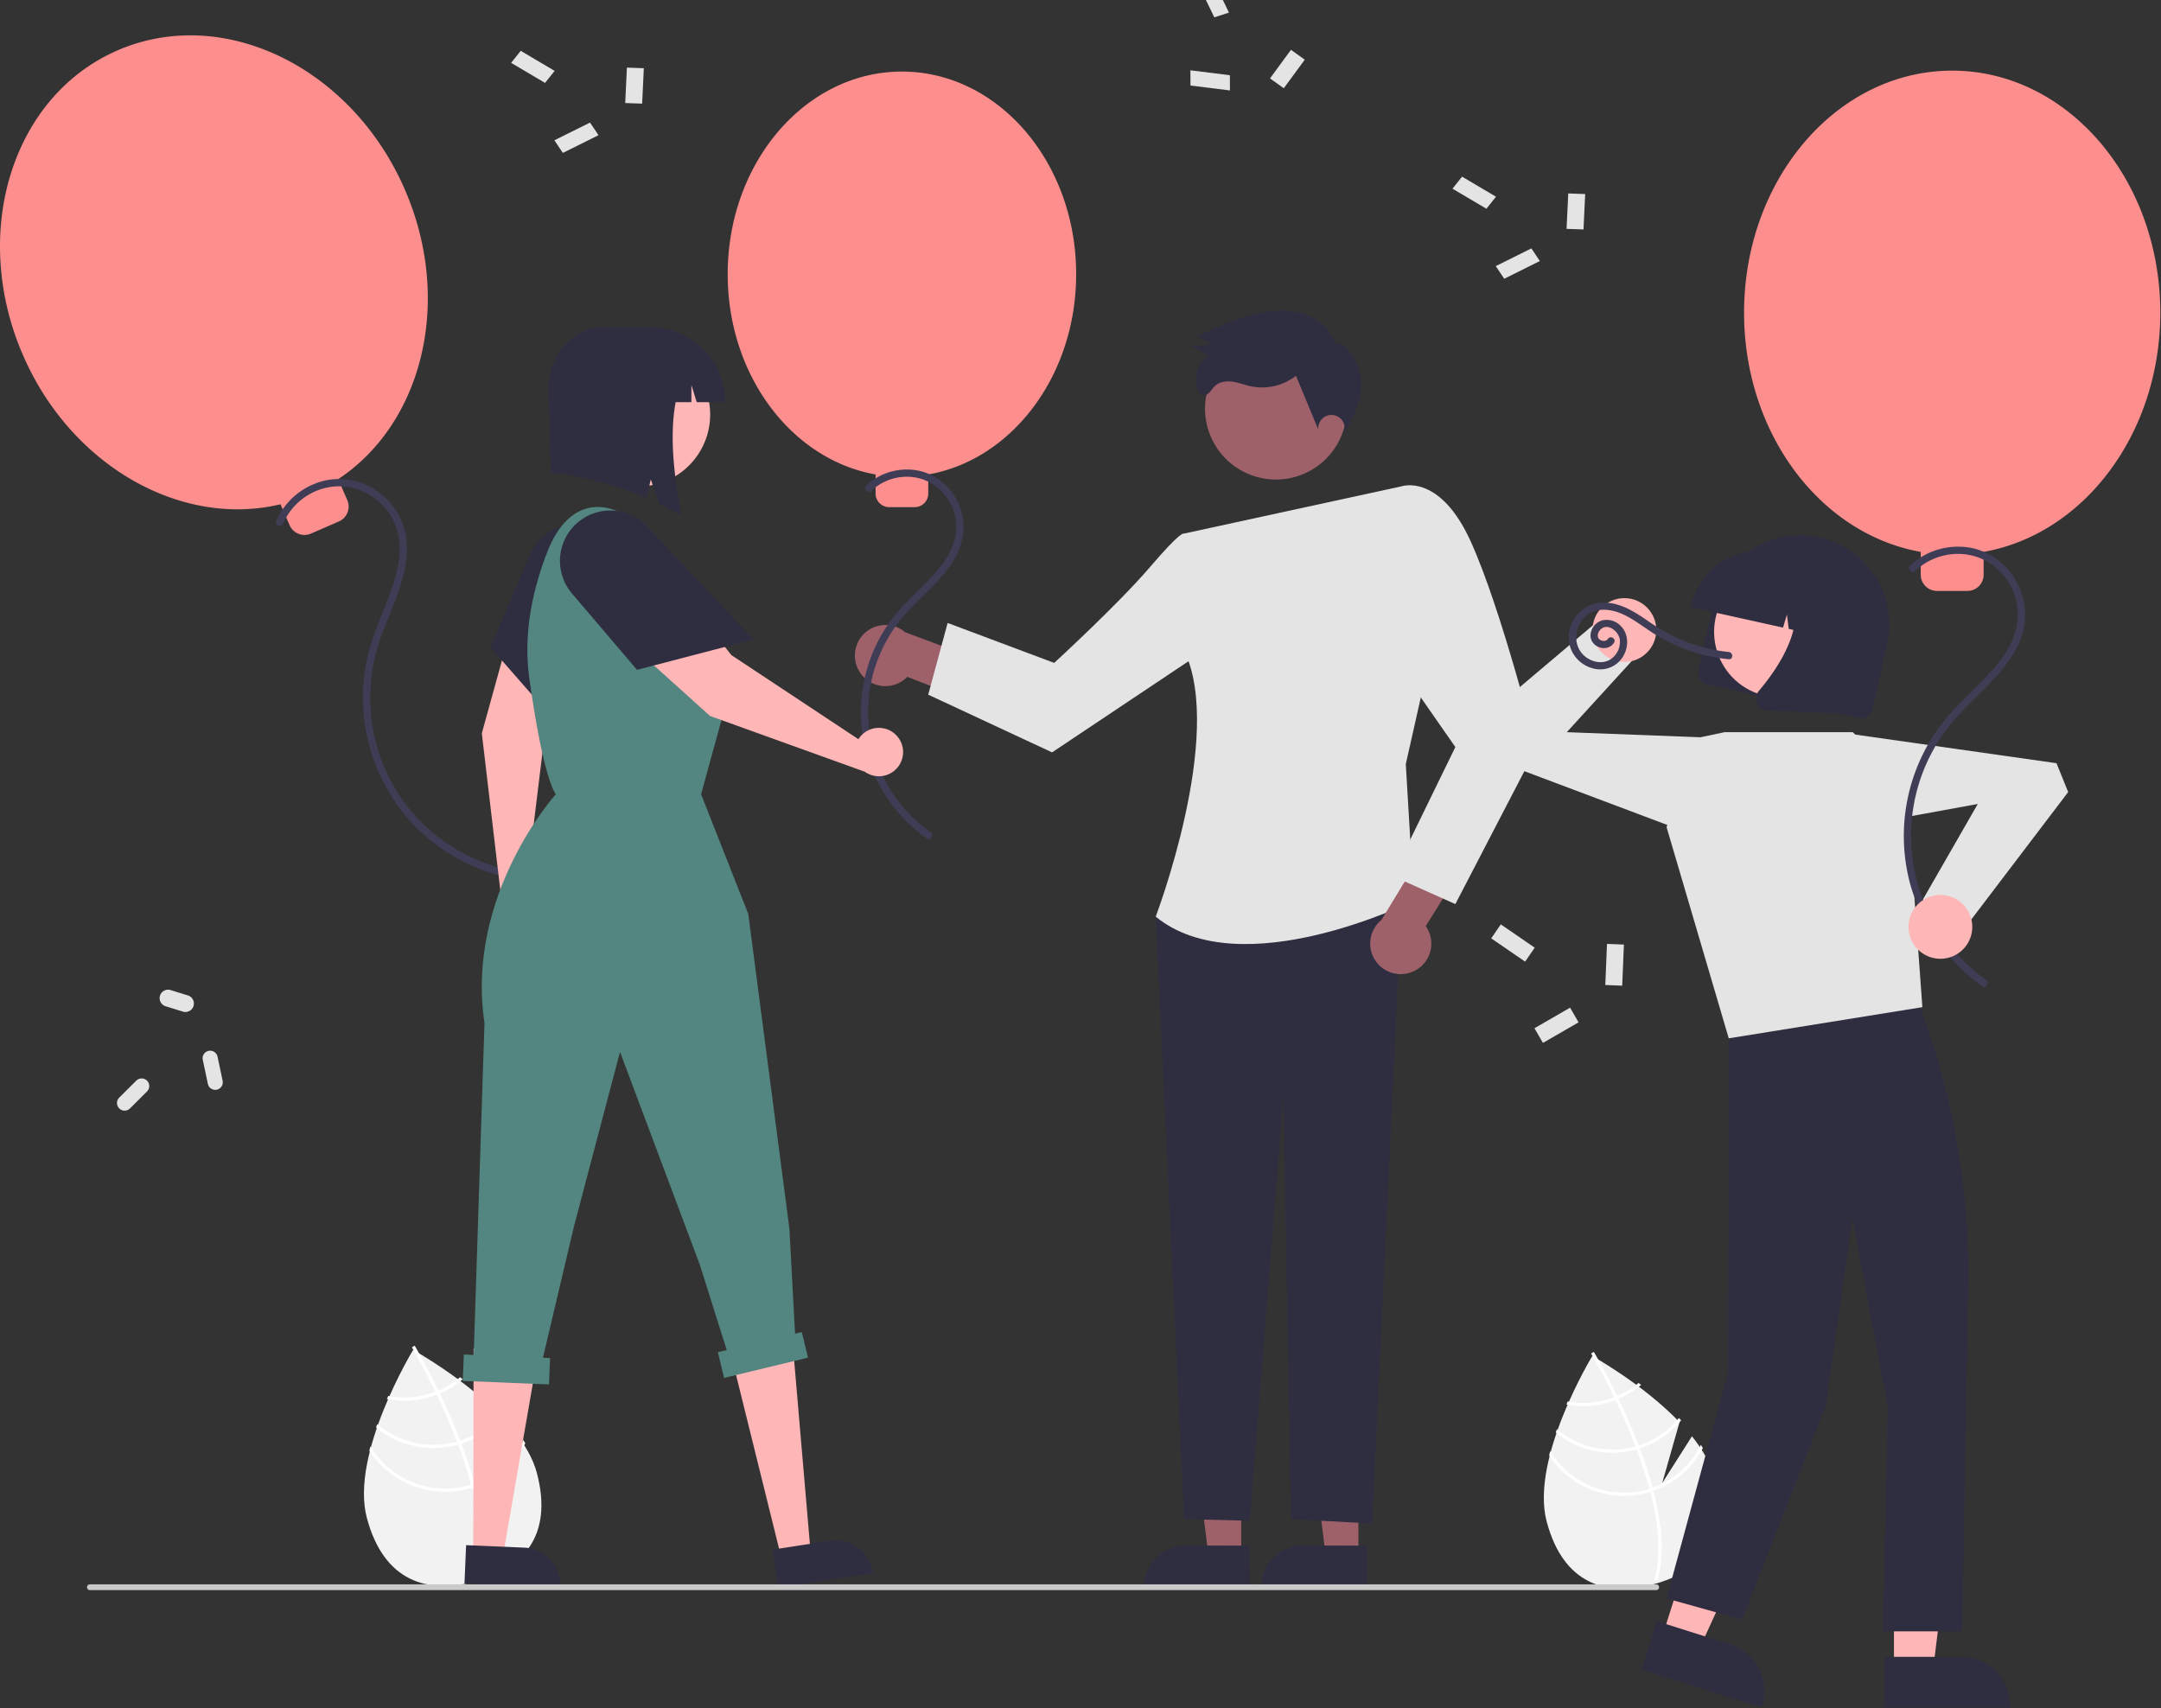
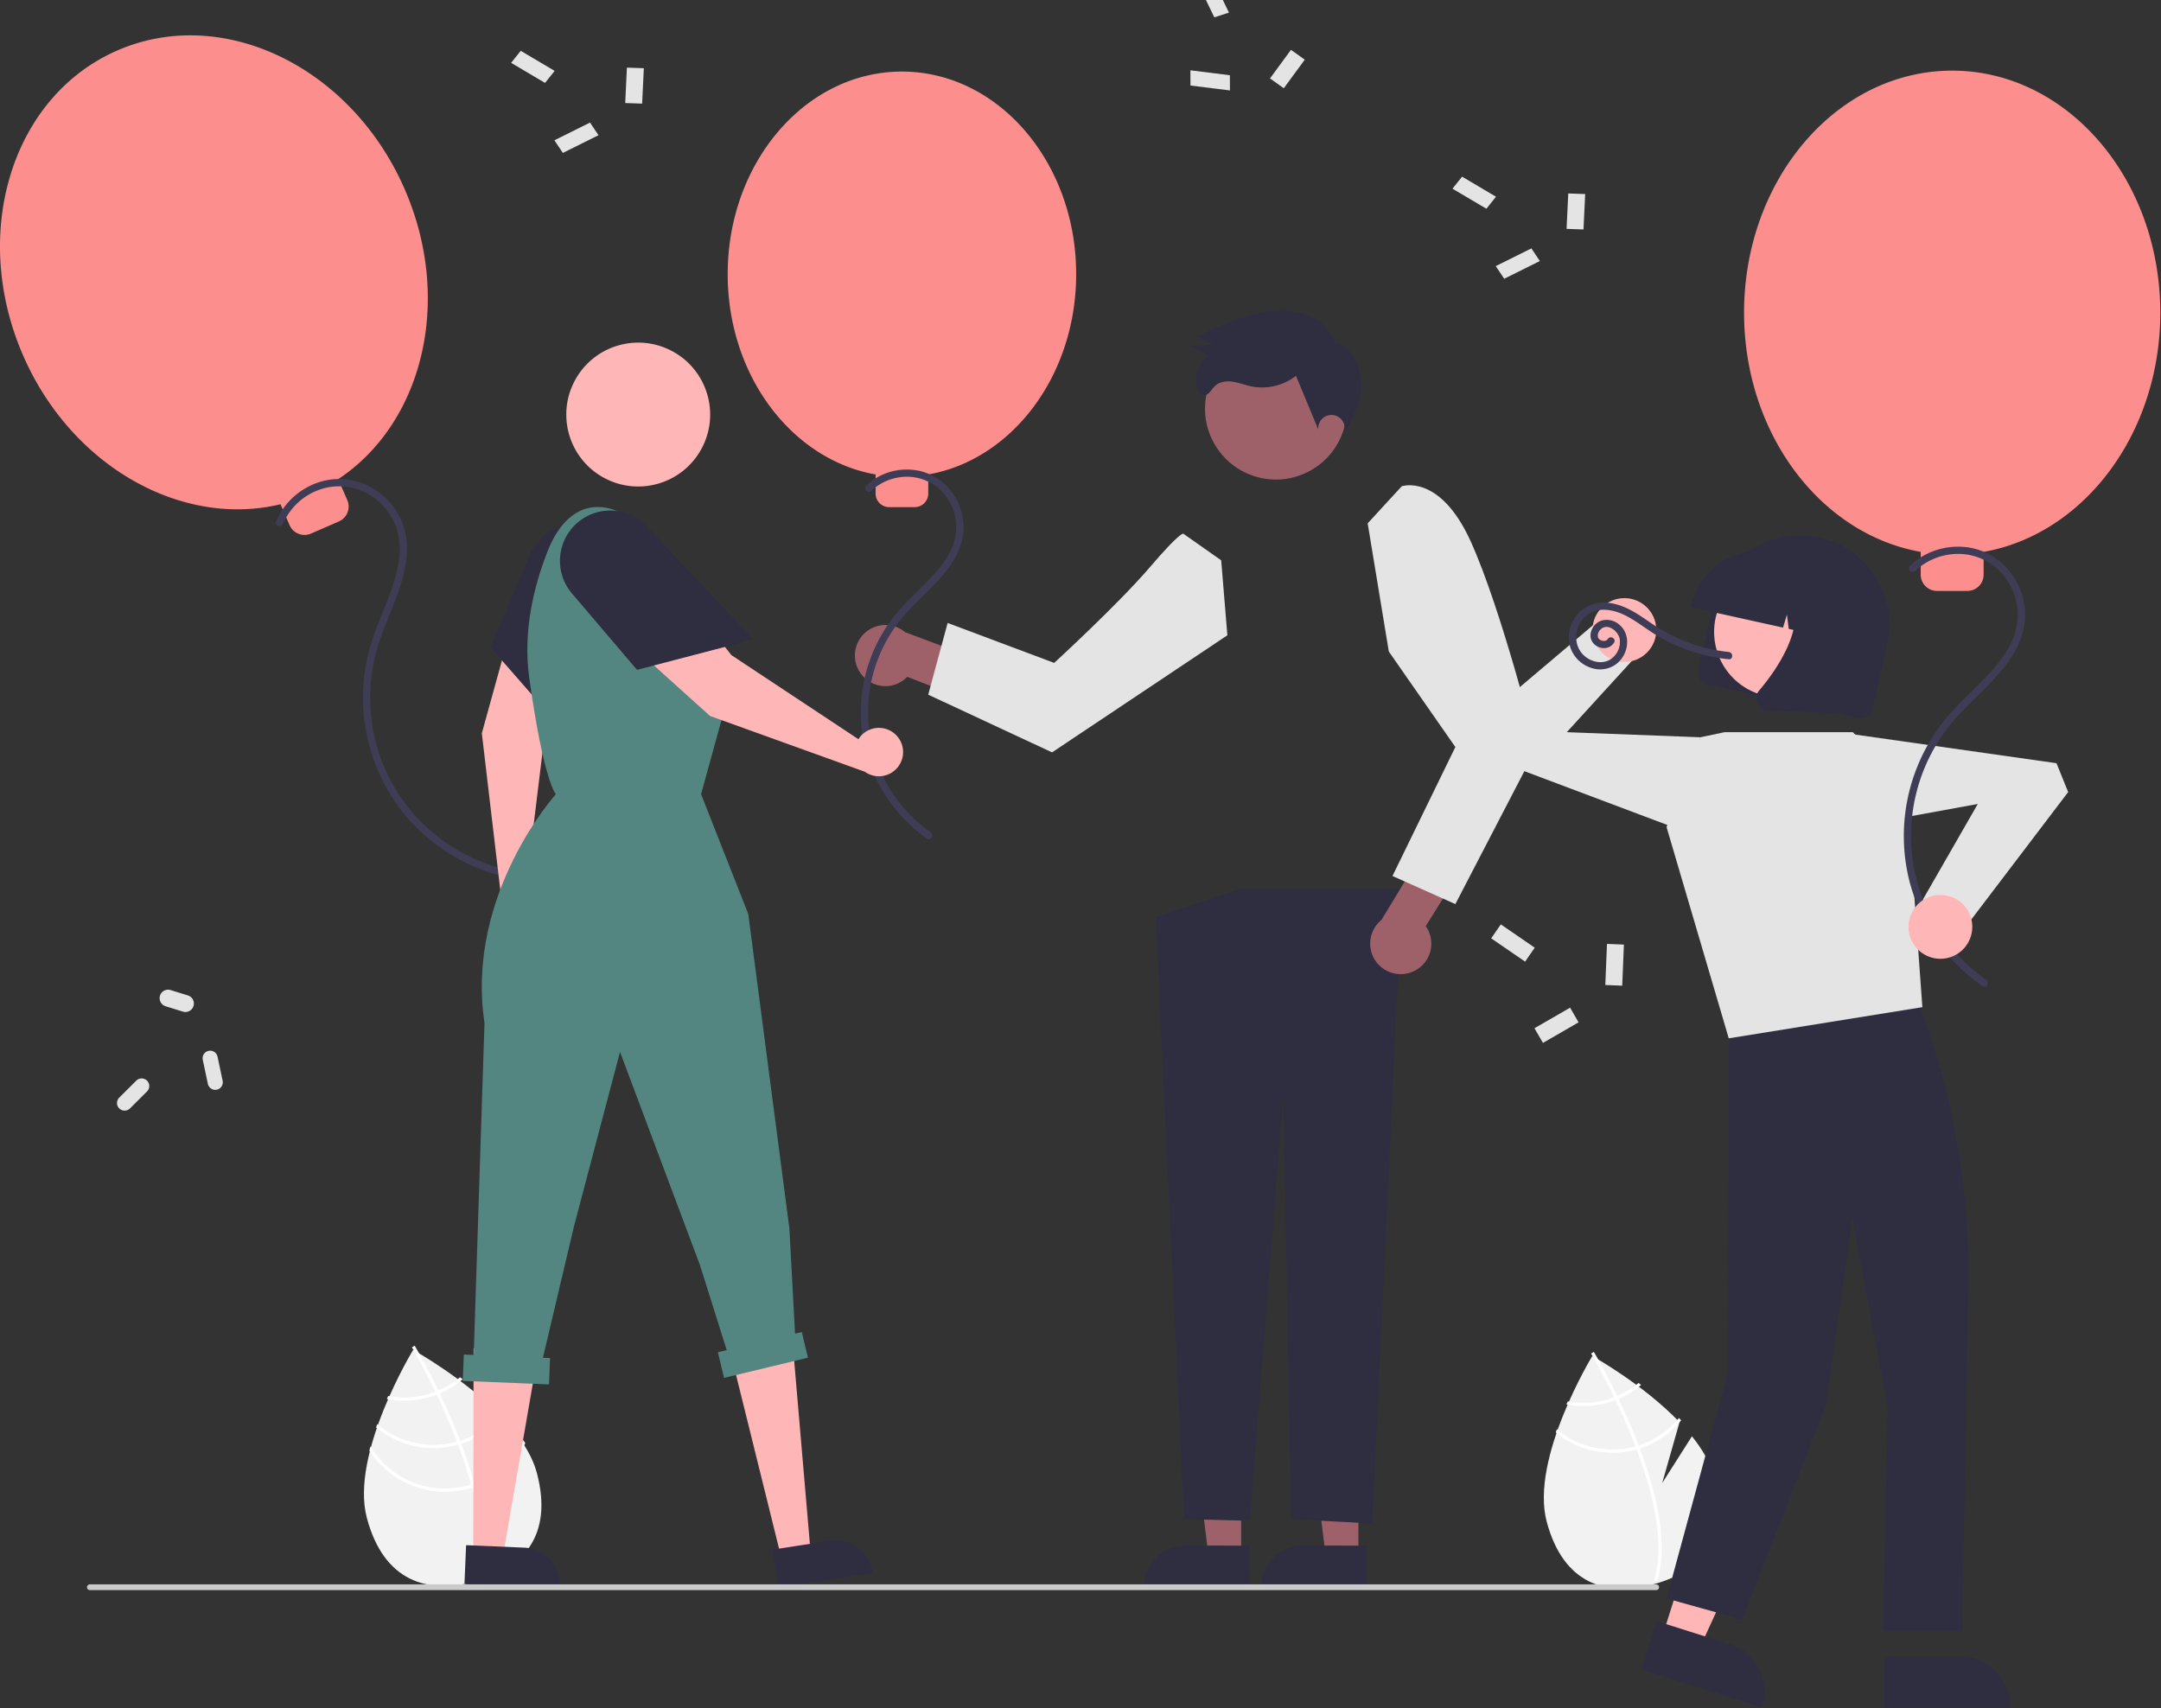
<svg xmlns="http://www.w3.org/2000/svg" width="893" height="706" fill="none">
  <rect width="100%" height="100%" fill="#333333" stroke="none" />
  <g clip-path="url(#a)">
    <path fill="#9E616A" d="m561.335 643.116-13.495-.001-6.42-52.053 19.918.002-.003 52.052z" />
    <path fill="#2F2E41" d="m564.777 656.196-43.513-.001v-.551a16.937 16.937 0 0 1 16.936-16.936h.001l26.577.001-.001 17.487z" />
    <path fill="#9E616A" d="m512.903 643.116-13.495-.001-6.42-52.053 19.917.002-.002 52.052z" />
    <path fill="#2F2E41" d="m516.344 656.196-43.513-.001v-.551a16.937 16.937 0 0 1 16.936-16.936h.002l26.576.001-.001 17.487z" />
    <path fill="#9E616A" d="M355.732 278.378a12.555 12.555 0 0 0 9.288 5.138 12.545 12.545 0 0 0 9.903-3.823l26.702 10.427 10.295-14.681-37.916-14.196a12.612 12.612 0 0 0-18.272 17.135z" />
    <path fill="#2F2E41" d="m512.732 367.331-35.157 11.468 11.744 248.984 27.134.671 13.886-175.587 3.153 174.894 33.55 1.849 12.368-262.279h-66.678z" />
-     <path fill="#E4E4E4" d="m489.011 220.559 90.233-19.606 10.034 77.696-8.355 37.124 3.346 56.417s-71.348 35.512-106.694 6.609c0 0 28.409-74.619 11.942-109.55l-.506-48.69z" />
    <path fill="#E4E4E4" d="m504.638 231.548-15.628-10.989s-.923-1.279-13.945 13.945c-13.023 15.224-39.441 39.441-39.441 39.441l-44.029-16.511-8.022 29.637 51.172 23.847 72.446-48.384-2.553-30.986z" />
    <path fill="#9E616A" d="M584.286 401.315a12.555 12.555 0 0 0 6.778-8.169 12.545 12.545 0 0 0-1.911-10.441l15.219-24.292-12.506-12.85-21.011 34.608a12.61 12.61 0 0 0 4.502 21.901c2.969.849 6.146.579 8.929-.757z" />
    <path fill="#E4E4E4" d="m565.17 216.258 14.074-15.305s15.681-5.461 28.493 22.757c12.812 28.219 27.122 85.458 27.122 85.458l-33.457 64.445-25.983-11.609 25.983-53.291-27.496-39.465-8.736-52.99z" />
    <path fill="#9E616A" d="M541.305 194.58c14.194-7.759 19.411-25.555 11.651-39.749-7.759-14.194-25.555-19.411-39.749-11.652-14.194 7.759-19.411 25.556-11.652 39.75 7.759 14.194 25.556 19.411 39.75 11.651z" />
    <path fill="#2F2E41" d="M551.955 142.688c-1.386-5.816-6.235-10.407-11.813-12.56-5.578-2.152-11.789-2.132-17.684-1.13-9.784 1.662-18.92 5.882-27.923 10.059l6.939 3.319-9.575.55 7.399 3.826a12.982 12.982 0 0 0-4.806 13.158c.38 1.586 1.398 3.333 3.028 3.388 1.97.066 2.999-2.23 4.378-3.639 1.835-1.873 4.733-2.289 7.332-1.936 2.599.353 5.064 1.353 7.628 1.906a22.844 22.844 0 0 0 18.683-4.329l9.226 22.217a5.458 5.458 0 0 1 1.697-4.55 5.472 5.472 0 0 1 4.649-1.404 5.46 5.46 0 0 1 3.931 2.851 5.466 5.466 0 0 1 .11 4.855c3.995-6.025 7.208-12.869 7.318-20.097.11-7.227-3.475-14.841-10.036-17.874" />
    <path fill="#F2F2F2" d="m212.51 591.492-12.476 19.616 7.267-25.536c-15.344-16.01-36.586-27.722-36.586-27.722s-26.156 42.987-19.116 69.43c7.04 26.443 25.218 31.491 44.61 26.328 19.391-5.162 32.653-18.58 25.613-45.023-1.567-5.886-4.971-11.664-9.312-17.093z" />
    <path fill="#fff" d="m196.003 613.063.347 1.304c3.956 15.171 4.548 27.672 1.75 37.331-.038.141-.085.278-.123.42l-.653-.193-.625-.193c3.17-10.469 1.755-23.698-1.692-36.932a45.569 45.569 0 0 0-.337-1.292c-1.509-5.589-3.357-11.157-5.369-16.509-.153-.415-.313-.836-.473-1.256-2.692-7.05-5.634-13.688-8.36-19.409-.19-.406-.388-.809-.583-1.206-4.653-9.665-8.598-16.513-9.484-18.025-.105-.187-.166-.288-.18-.312l.567-.337.005-.008.573-.34c.013.025.221.363.583.999 1.371 2.371 5.012 8.83 9.209 17.511.187.392.385.796.576 1.201a273.359 273.359 0 0 1 6.802 15.402 185.127 185.127 0 0 1 1.617 4.13c.167.418.327.839.479 1.254 2.176 5.785 3.966 11.272 5.371 16.46z" />
    <path fill="#fff" d="M181.158 574.616c-.417.173-.84.348-1.273.512a36.955 36.955 0 0 1-3.59 1.156 35.834 35.834 0 0 1-15.87.604l-.544 1.251a37.152 37.152 0 0 0 16.758-.565 38.055 38.055 0 0 0 3.829-1.24c.427-.162.85-.337 1.266-.517a36.862 36.862 0 0 0 9.462-5.856c-.372-.281-.736-.558-1.092-.829a35.694 35.694 0 0 1-8.946 5.484zm8.995 20.732c-.438.145-.88.276-1.325.395-.134.042-.276.08-.411.116a36.032 36.032 0 0 1-32.546-7.318c-.156.449-.313.899-.462 1.353a37.372 37.372 0 0 0 33.351 7.256c.181-.049.362-.097.541-.151.45-.127.891-.258 1.331-.396a37.162 37.162 0 0 0 17.346-11.804 105.85 105.85 0 0 0-.93-.976 35.775 35.775 0 0 1-16.895 11.525z" />
    <path fill="#fff" d="M196.003 613.064a38.322 38.322 0 0 1-2.776.863 36.126 36.126 0 0 1-22.772-1.42 36.128 36.128 0 0 1-17.377-14.785c-.151.6-.304 1.194-.443 1.79a37.443 37.443 0 0 0 40.935 15.705c.484-.128.966-.264 1.437-.417.455-.134.9-.281 1.343-.433a37.339 37.339 0 0 0 20.716-17.96c-.263-.441-.543-.871-.825-1.307a36.01 36.01 0 0 1-20.238 17.964z" />
    <path fill="#F2F2F2" d="m699.174 593.538-12.295 19.33 7.162-25.164c-15.121-15.778-36.055-27.32-36.055-27.32s-25.775 42.363-18.838 68.421c6.938 26.059 24.852 31.034 43.962 25.946 19.109-5.087 32.178-18.31 25.241-44.369-1.544-5.8-4.899-11.494-9.177-16.844z" />
    <path fill="#fff" d="m682.906 614.795.342 1.285c3.899 14.951 4.482 27.27 1.725 36.789-.038.139-.083.274-.121.413l-.643-.19-.616-.19c3.123-10.317 1.729-23.354-1.668-36.395a41.995 41.995 0 0 0-.332-1.274c-1.487-5.508-3.308-10.995-5.291-16.268-.15-.41-.308-.824-.466-1.238-2.653-6.948-5.552-13.489-8.238-19.128a81.948 81.948 0 0 0-.575-1.188c-4.586-9.525-8.473-16.273-9.346-17.763-.104-.184-.164-.283-.177-.307l.558-.333.005-.008.565-.334c.013.024.217.357.575.984 1.351 2.337 4.938 8.702 9.075 17.257.184.386.379.784.567 1.183 2.184 4.574 4.5 9.718 6.703 15.178a186.654 186.654 0 0 1 1.594 4.07c.164.413.322.827.472 1.236 2.144 5.701 3.908 11.108 5.292 16.221z" />
    <path fill="#fff" d="M668.278 576.906a36.315 36.315 0 0 1-4.792 1.644 35.324 35.324 0 0 1-15.64.596l-.537 1.232a36.627 36.627 0 0 0 16.515-.556 37.559 37.559 0 0 0 3.774-1.223c.421-.159.838-.332 1.247-.509a36.288 36.288 0 0 0 9.324-5.771c-.366-.277-.725-.549-1.075-.817a35.171 35.171 0 0 1-8.816 5.404zm8.864 20.432a23.85 23.85 0 0 1-1.306.389 8.42 8.42 0 0 1-.405.114 35.504 35.504 0 0 1-32.073-7.211c-.154.442-.309.885-.455 1.333a36.81 36.81 0 0 0 32.866 7.15 46.632 46.632 0 0 0 1.845-.539 36.623 36.623 0 0 0 17.094-11.632c-.304-.321-.607-.642-.917-.962a35.246 35.246 0 0 1-16.649 11.358z" />
-     <path fill="#fff" d="M682.907 614.795a37.217 37.217 0 0 1-2.736.851 35.597 35.597 0 0 1-39.566-15.97c-.149.592-.299 1.177-.436 1.764a36.9 36.9 0 0 0 40.341 15.477c.476-.127.952-.26 1.415-.411.449-.133.887-.276 1.323-.427a36.789 36.789 0 0 0 20.416-17.699c-.259-.435-.535-.858-.813-1.288a35.48 35.48 0 0 1-19.944 17.703z" />
    <path fill="#FC8E8E" d="M444.708 113.298c0-46.238-32.236-83.72-72-83.72-39.765 0-72 37.482-72 83.72 0 41.936 26.516 76.669 61.116 82.77v7.889a5.62 5.62 0 0 0 5.62 5.62h10.528a5.62 5.62 0 0 0 5.62-5.62v-7.889c34.599-6.101 61.116-40.834 61.116-82.77z" />
    <path fill="#3F3D56" d="M360.093 202.817a21.437 21.437 0 0 1 7.868-4.699 21.412 21.412 0 0 1 9.111-.98 20.136 20.136 0 0 1 15.046 9.812 21.02 21.02 0 0 1 1.944 17.547c-1.893 5.765-5.915 10.563-10.04 14.888-4.326 4.536-9.032 8.72-13.099 13.501a64.217 64.217 0 0 0-12.966 58.211 64.738 64.738 0 0 0 21.12 32.429 65.195 65.195 0 0 0 3.994 3.019c1.585 1.11 3.086-1.49 1.514-2.59a61.595 61.595 0 0 1-23.244-31.994 61.015 61.015 0 0 1 13.163-58.613c4.291-4.737 9.095-8.978 13.385-13.717 4.109-4.54 7.855-9.661 9.46-15.659a23.928 23.928 0 0 0-2.455-18.223 23.269 23.269 0 0 0-14.912-11.157 24.678 24.678 0 0 0-18.289 3.166 23.6 23.6 0 0 0-3.721 2.938c-1.393 1.342.73 3.462 2.121 2.121z" />
    <path fill="#FC8E8E" d="M167.257 78.24C145.227 27.594 92.06 1.897 48.506 20.844 4.952 39.79-12.497 96.205 9.533 146.849c19.98 45.932 65.573 71.342 106.377 61.538l3.759 8.642a6.712 6.712 0 0 0 8.833 3.478l11.532-5.016a6.714 6.714 0 0 0 3.477-8.833l-3.759-8.642c34.991-23.167 47.485-73.844 27.505-119.777z" />
    <path fill="#3F3D56" d="M117.01 216.348a25.65 25.65 0 0 1 15.373-14.111 24.23 24.23 0 0 1 20.317 2.257 25.43 25.43 0 0 1 12.024 17.161c1.537 8.228-.957 16.61-3.792 24.271-2.972 8.031-6.676 15.83-8.742 24.17a76.404 76.404 0 0 0 15.903 67.588 77.1 77.1 0 0 0 37.225 23.773c1.774.5 3.566.927 5.373 1.293 1.885.382 2.691-2.509.797-2.893a74.107 74.107 0 0 1-39.239-22.024 72.368 72.368 0 0 1-19.041-43.753 73.144 73.144 0 0 1 2.241-24.599c2.279-8.456 6.138-16.373 9.047-24.612 2.775-7.862 4.743-16.305 2.999-24.624a28.303 28.303 0 0 0-12.36-17.766 27.349 27.349 0 0 0-20.736-3.917 29.177 29.177 0 0 0-17.731 12.122 27.568 27.568 0 0 0-2.551 4.866c-.738 1.782 2.163 2.559 2.893.798z" />
-     <path fill="#FFB6B6" d="m782.652 689.952 16.171-.001 7.692-62.373-23.866.001.003 62.373z" />
    <path fill="#2F2E41" d="m778.527 684.672 31.846-.001h.001a20.292 20.292 0 0 1 20.295 20.294v.66l-52.141.002-.001-20.955z" />
    <path fill="#FFB6B6" d="m686.94 676.201 15.418 4.876 26.147-57.147-22.755-7.198-18.81 59.469z" />
    <path fill="#2F2E41" d="m684.6 669.923 30.363 9.604h.001a20.295 20.295 0 0 1 13.228 25.471l-.198.628-49.714-15.724 6.32-19.979zm38.75-264.834-8.973 25.308-.255 136.632-25.448 93.546 31.239 8.718 34.506-88.206 11.068-77.475 14.585 77.926-2.008 92.62h32.776l2.474-142.729a312.939 312.939 0 0 0-20.66-117.367l-69.304-8.973z" />
    <path fill="#E4E4E4" d="M712.663 302.57h52.977l22.136 22.136 6.613 91.5-80.012 12.876-25.703-87.304 13.997-37.104 9.992-2.104z" />
    <path fill="#E4E4E4" d="m693.611 342.651-81.566-30.689-2.123-12.686 51.44-43.527 17.121 12.842-31.032 33.979 55.22 2.104-9.06 37.977z" />
    <path fill="#FFB6B6" d="M671.255 273.553c7.284 0 13.19-5.906 13.19-13.19 0-7.285-5.906-13.19-13.19-13.19-7.285 0-13.19 5.905-13.19 13.19 0 7.284 5.905 13.19 13.19 13.19z" />
    <path fill="#2F2E41" d="m701.845 276.979 5.96-26.876a36.91 36.91 0 0 1 5.79-13.187 36.88 36.88 0 0 1 23.82-15.188 36.867 36.867 0 0 1 14.398.313 36.86 36.86 0 0 1 13.181 5.803 36.89 36.89 0 0 1 14.839 38.232l-5.961 26.876a4.956 4.956 0 0 1-5.91 3.765l-62.352-13.828a4.959 4.959 0 0 1-3.765-5.91z" />
    <path fill="#FFB6B6" d="M742.907 287.11c14.346-4.158 22.607-19.158 18.45-33.504-4.158-14.347-19.158-22.607-33.505-18.45-14.346 4.157-22.607 19.157-18.449 33.504 4.157 14.346 19.157 22.607 33.504 18.45z" />
    <path fill="#2F2E41" d="M698.808 250.363a29.215 29.215 0 0 1 34.807-22.17l5.375 1.192a29.207 29.207 0 0 1 18.282 12.819 29.207 29.207 0 0 1 3.888 21.987l-.119.538-11.359-2.52-1.469-11.708-3.181 10.677-5.87-1.302-.741-5.907-1.605 5.387-38.127-8.455.119-.538z" />
    <path fill="#2F2E41" d="M726.117 290.608a4.878 4.878 0 0 1 .743-5.144c8.099-9.571 20.514-27.822 12.666-42.516l-.564-1.055 30.732 6.815-10.232 46.141-29.011-1.266a4.94 4.94 0 0 1-4.334-2.975z" />
    <path fill="#E4E4E4" d="m763.533 303.124 86.28 12.268 4.825 11.924-40.776 53.647-19.499-8.822 22.924-39.901-54.362 9.923.608-39.039z" />
    <path fill="#FC8E8E" d="M892.708 129.196c0-55.228-38.504-100-86-100-47.497 0-86 44.772-86 100 0 50.09 31.672 91.577 73 98.864v9.424a6.711 6.711 0 0 0 6.712 6.712h12.575a6.712 6.712 0 0 0 6.713-6.712v-9.424c41.328-7.287 73-48.774 73-98.864z" />
    <path fill="#3F3D56" d="M791.434 235.916a25.867 25.867 0 0 1 20.59-6.858 24.279 24.279 0 0 1 17.894 11.483 25.37 25.37 0 0 1 2.735 21.063c-2.122 6.871-6.779 12.623-11.634 17.779-5.178 5.501-10.852 10.53-15.803 16.246a76.403 76.403 0 0 0-15.992 69.218 77.007 77.007 0 0 0 25.39 39.214 78.27 78.27 0 0 0 4.619 3.484c1.585 1.109 3.086-1.491 1.514-2.59a73.857 73.857 0 0 1-27.817-38.13 73.187 73.187 0 0 1 15.362-70.158c5.09-5.682 10.822-10.743 15.97-16.37 4.929-5.388 9.455-11.437 11.48-18.558a28.263 28.263 0 0 0-2.588-21.622 27.577 27.577 0 0 0-17.493-13.461 29.163 29.163 0 0 0-21.891 3.631 27.604 27.604 0 0 0-4.457 3.508c-1.391 1.344.731 3.464 2.121 2.121z" />
    <path fill="#FFB6B6" d="M801.835 396.219c7.285 0 13.19-5.906 13.19-13.19 0-7.285-5.905-13.19-13.19-13.19-7.284 0-13.189 5.905-13.189 13.19 0 7.284 5.905 13.19 13.189 13.19z" />
    <path fill="#3F3D56" d="M664.388 264.065c-.692 1.094-2.369.935-3.31.251-1.307-.949-.884-2.778.016-3.858 2.861-3.434 7.592.191 8.23 3.602a8.584 8.584 0 0 1-4.037 8.543c-3.264 1.934-7.503.964-10.309-1.351-5.854-4.828-4.26-14.497 2.242-17.99 4.149-2.229 9.395-1.251 13.483.617 4.601 2.102 8.558 5.324 12.813 8.01a71.443 71.443 0 0 0 30.86 10.538c1.919.195 1.905-2.806 0-3a68.611 68.611 0 0 1-17.732-4.27 77.951 77.951 0 0 1-15.933-8.745c-5.011-3.435-10.245-6.771-16.445-7.338a14.267 14.267 0 0 0-13.152 5.722 14.573 14.573 0 0 0-2.189 12.78 13.485 13.485 0 0 0 10.285 8.855 11.026 11.026 0 0 0 11.628-5.372c2.282-3.947 2.208-9.249-1.239-12.522a7.962 7.962 0 0 0-7.738-2.104 6.801 6.801 0 0 0-4.603 5.858c-.333 5.124 6.94 7.686 9.72 3.288 1.035-1.636-1.56-3.143-2.59-1.514z" />
    <path fill="#E4E4E4" d="M56.309 446.583a3.148 3.148 0 0 1 4.443 4.461l-7.033 7.004a3.148 3.148 0 0 1-4.738-.339 3.147 3.147 0 0 1 .295-4.122l7.033-7.004zm27.473-8.678a3.118 3.118 0 0 1 6.1-1.29l2.1 9.936a3.118 3.118 0 1 1-6.1 1.289l-2.1-9.935zm-15.43-22.1a3.5 3.5 0 0 1 2.073-6.684l7.309 2.267a3.5 3.5 0 0 1-2.073 6.684l-7.309-2.267zM229.196 29.291l-3.962 4.971-14.014-8.29L215.182 21l14.014 8.291zm14.623 21.36 3.5 5.223-14.722 7.323-3.5-5.223 14.722-7.323zm15.24-22.706 6.994.247-.696 14.634-6.994-.247.696-14.634zm359.137 53.346-3.962 4.971-14.014-8.29L604.182 73l14.014 8.291zm14.623 21.36 3.5 5.223-14.722 7.323-3.5-5.223 14.722-7.323zm15.24-22.706 6.994.247-.696 14.634-6.994-.247.696-14.634zM507.847 5.208l-6.049 1.953L494.7-7.493l6.049-1.954 7.098 14.655zm.382 25.882.03 6.287-16.316-2.033-.031-6.287 16.317 2.033zm25.25-10.5 5.692 4.07-8.667 11.812-5.693-4.07 8.668-11.812zM620.182 382l-3.963 5.771 14.015 9.622 3.962-5.77L620.182 382zm13.915 42.915 3.5 6.063 14.722-8.5-3.5-6.063-14.722 8.5zm29.266-17.869 6.994.287.696-16.986-6.994-.286-.696 16.985z" />
    <path fill="#FFB6B6" d="m322.899 643.871 12.115-1.874-8.306-96.8-27 5 23.191 93.674z" />
    <path fill="#2F2E41" d="m319.196 640.393 23.861-3.69a15.388 15.388 0 0 1 17.557 12.855l.077.494-39.067 6.041-2.428-15.7z" />
    <path fill="#FFB6B6" d="m195.562 642.671 12.248.521 14.898-85.996-27 .001-.146 85.474z" />
    <path fill="#2F2E41" d="m192.608 638.538 24.122 1.028h.001a15.387 15.387 0 0 1 14.717 16.027l-.021.5-39.495-1.683.676-15.872z" />
    <path fill="#FFB6B6" d="M219.677 362.491a10.095 10.095 0 0 0-1.767-.329l7.636-62.501 25.909-54.868a15.083 15.083 0 0 0-6.259-19.592 15.08 15.08 0 0 0-19.982 4.875 118.972 118.972 0 0 0-15.225 33.596l-10.885 39.356 7.96 67.493a9.989 9.989 0 0 0 4.379 9.938 9.995 9.995 0 0 0 15.384-9.794 10 10 0 0 0-7.15-8.174z" />
    <path fill="#2F2E41" d="m235.408 304.951-32.733-37.447 16.216-38.142a20.8 20.8 0 0 1 38.668 15.315l-22.151 60.274z" />
    <path fill="#FFB6B6" d="M289.822 185.574c7.876-14.406 2.581-32.469-11.826-40.345-14.406-7.875-32.469-2.581-40.345 11.826-7.875 14.407-2.581 32.47 11.826 40.345 14.407 7.876 32.47 2.581 40.345-11.826z" />
-     <path fill="#2F2E41" d="M268.708 135.196h-19.204c-12.59 0-22.796 11.482-22.796 25.646l.888 34.354a149.243 149.243 0 0 1 39.542 10.576l1.792-7.654 3.536 10.08a136.133 136.133 0 0 1 9.353 4.998c-3.608-16.951-5.093-33.863-2.616-47h6.505v-7.118l2.208 7.118h11.792a30.997 30.997 0 0 0-19.137-28.64 30.997 30.997 0 0 0-11.863-2.36z" />
    <path fill="#538680" d="m331.325 550.456-2.782.67-2.335-43.43-17-130-19.5-49.5 9.5-34.5s11-24-16.5-42.5l-22-37c-15.197-9.936-27.7-3.439-34.365 13.451-5.808 14.716-10.316 33.333-7.635 52.549 6.006 43.046 11 48 11 48s-37.5 41.5-29.5 94.5l-4.459 137.225-4.079-.168-.447 10.9 35.637 1.461.446-10.9-2.956-.121 12.858-54.397 19-72 33 88 11.099 35.23-3.656.88 2.554 10.606 34.674-8.351-2.554-10.605z" />
    <path fill="#FFB6B6" d="M355.814 304.04c-.403.445-.766.925-1.084 1.434l-52.503-34.757-37.511-47.694a15.079 15.079 0 0 0-24.891 16.9 119.001 119.001 0 0 0 23.253 28.631l30.347 27.323 63.937 23.036a9.998 9.998 0 1 0-1.548-14.873z" />
    <path fill="#2F2E41" d="m311.366 264.258-48.126 12.553-26.878-31.55a20.803 20.803 0 0 1 16.717-34.273 20.805 20.805 0 0 1 14.261 6.522l44.026 46.748z" />
    <path fill="#CACACA" d="M684.394 657.112H37.1a1.192 1.192 0 0 1 0-2.382h647.294a1.191 1.191 0 0 1 0 2.382z" />
  </g>
  <defs>
    <clipPath id="a">
      <path fill="#fff" d="M0 0h892.708v705.627H0z" />
    </clipPath>
  </defs>
</svg>